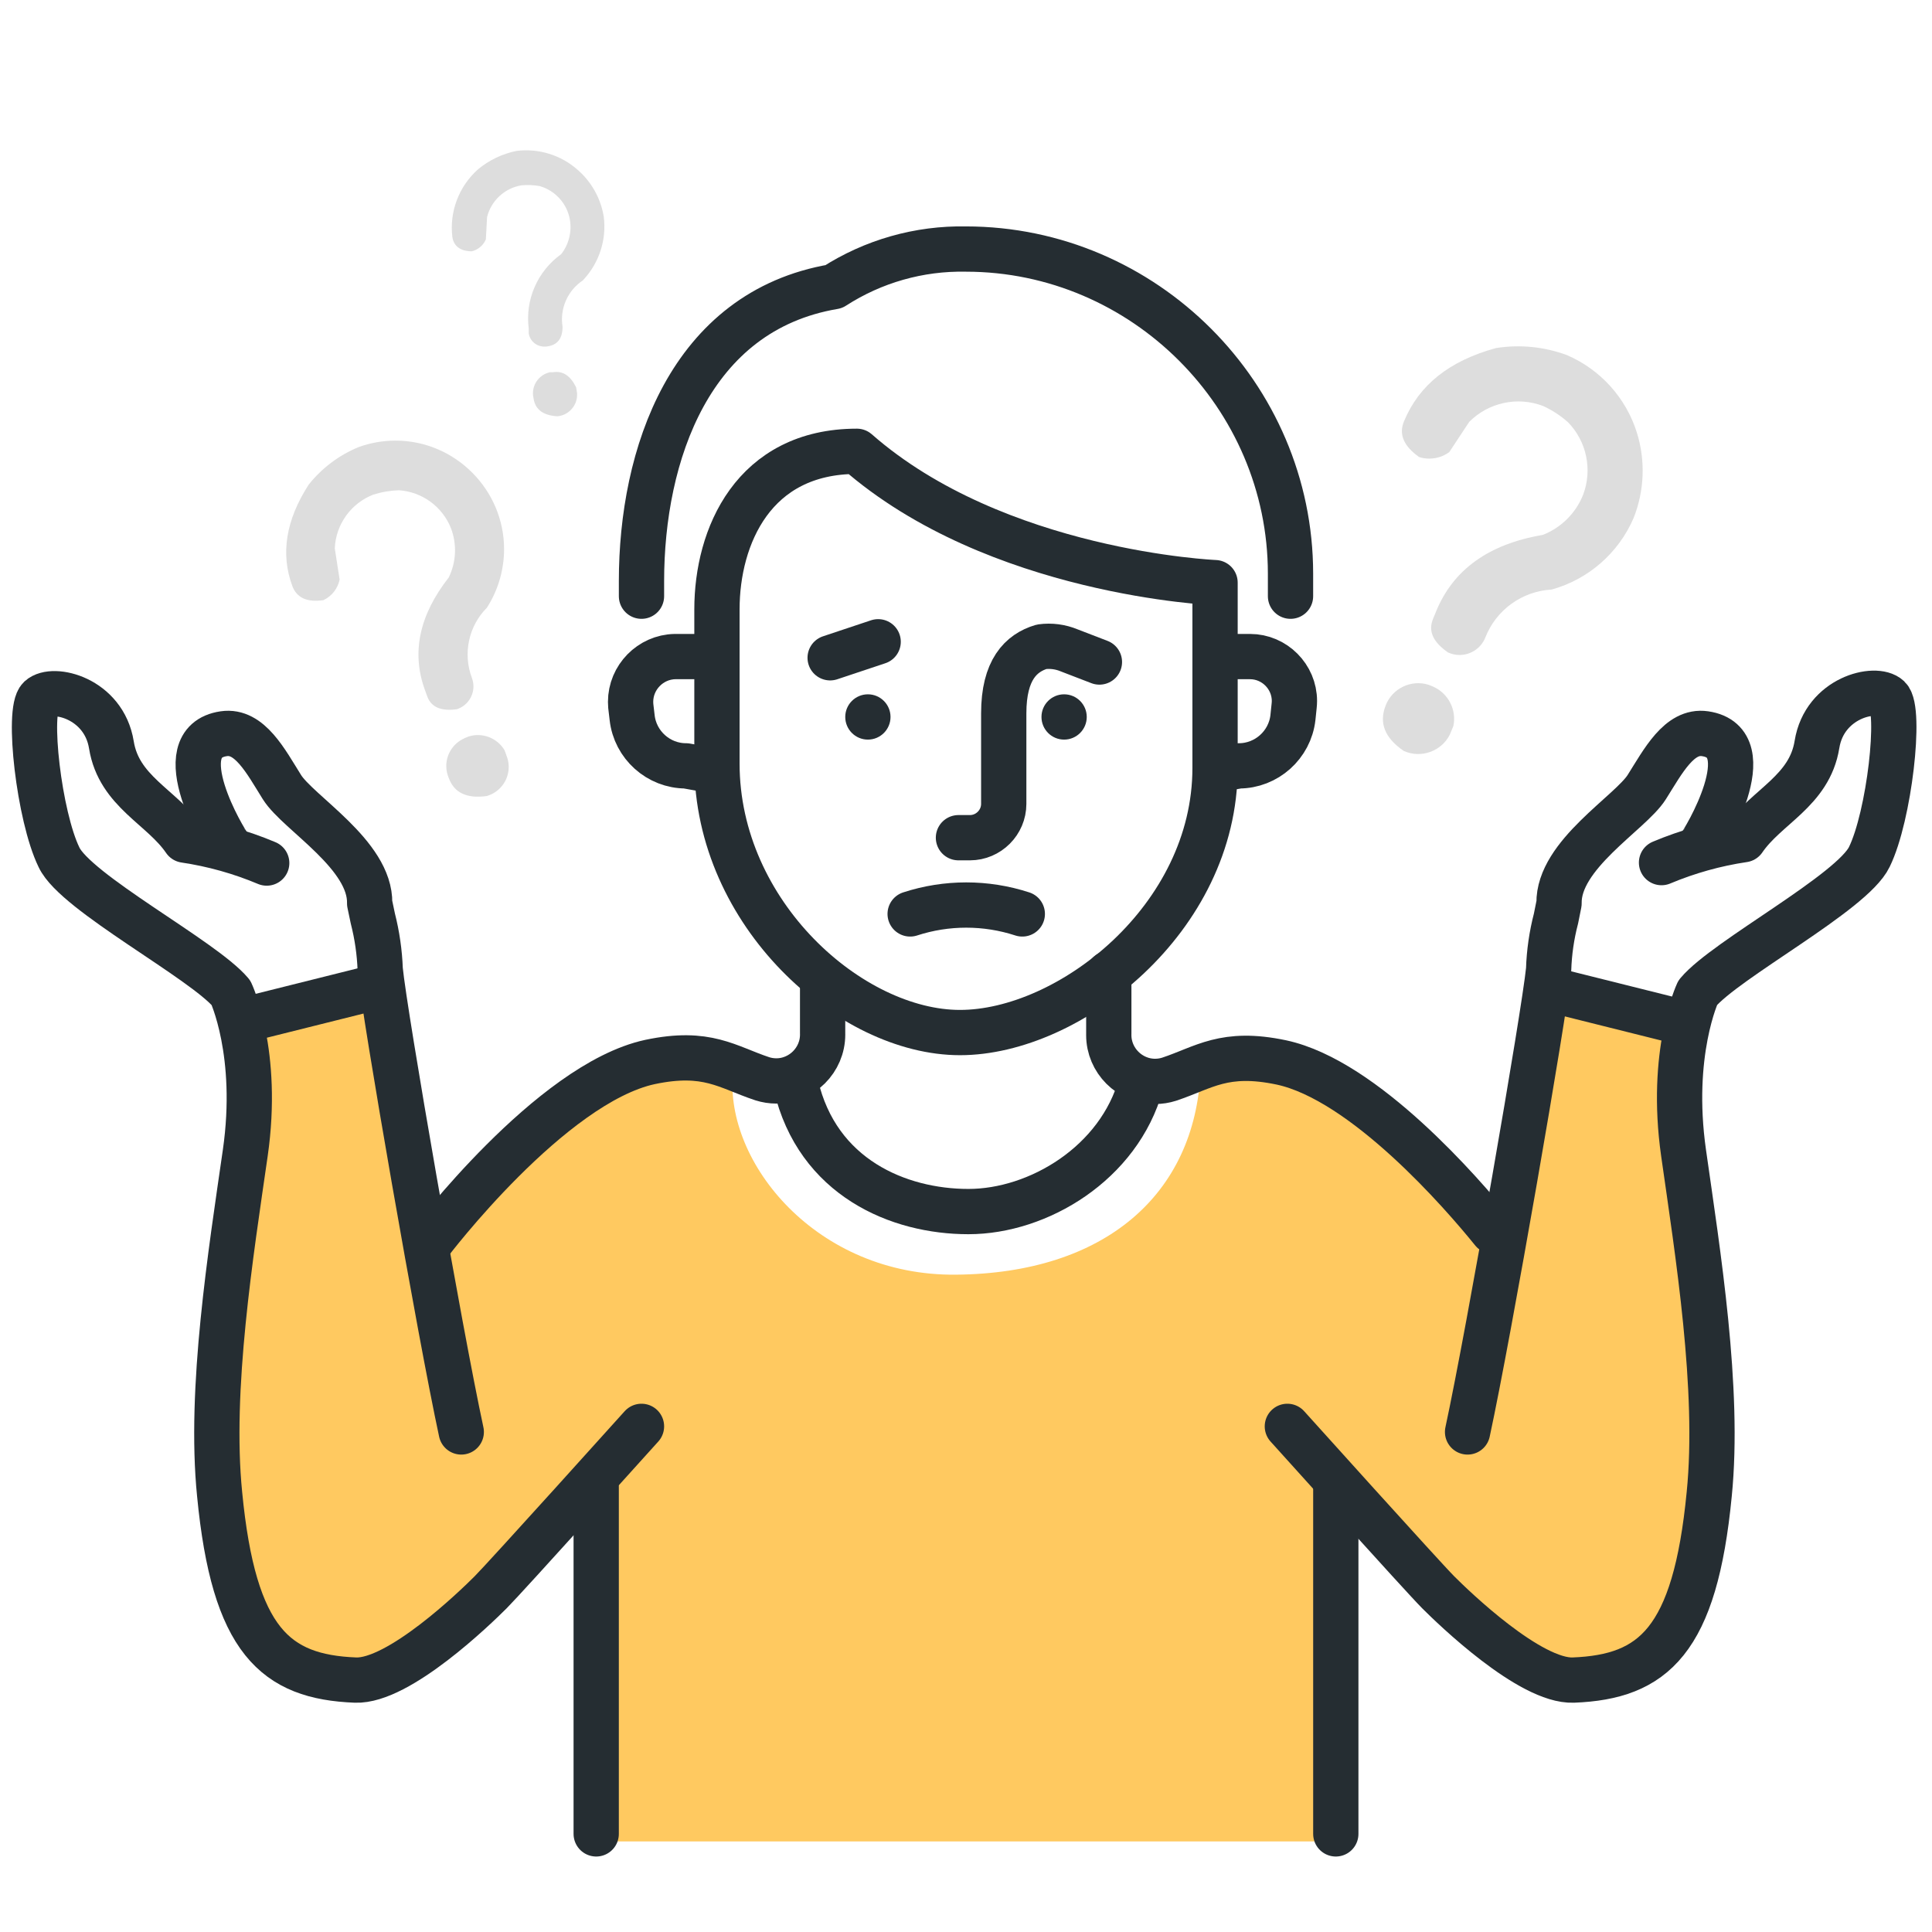
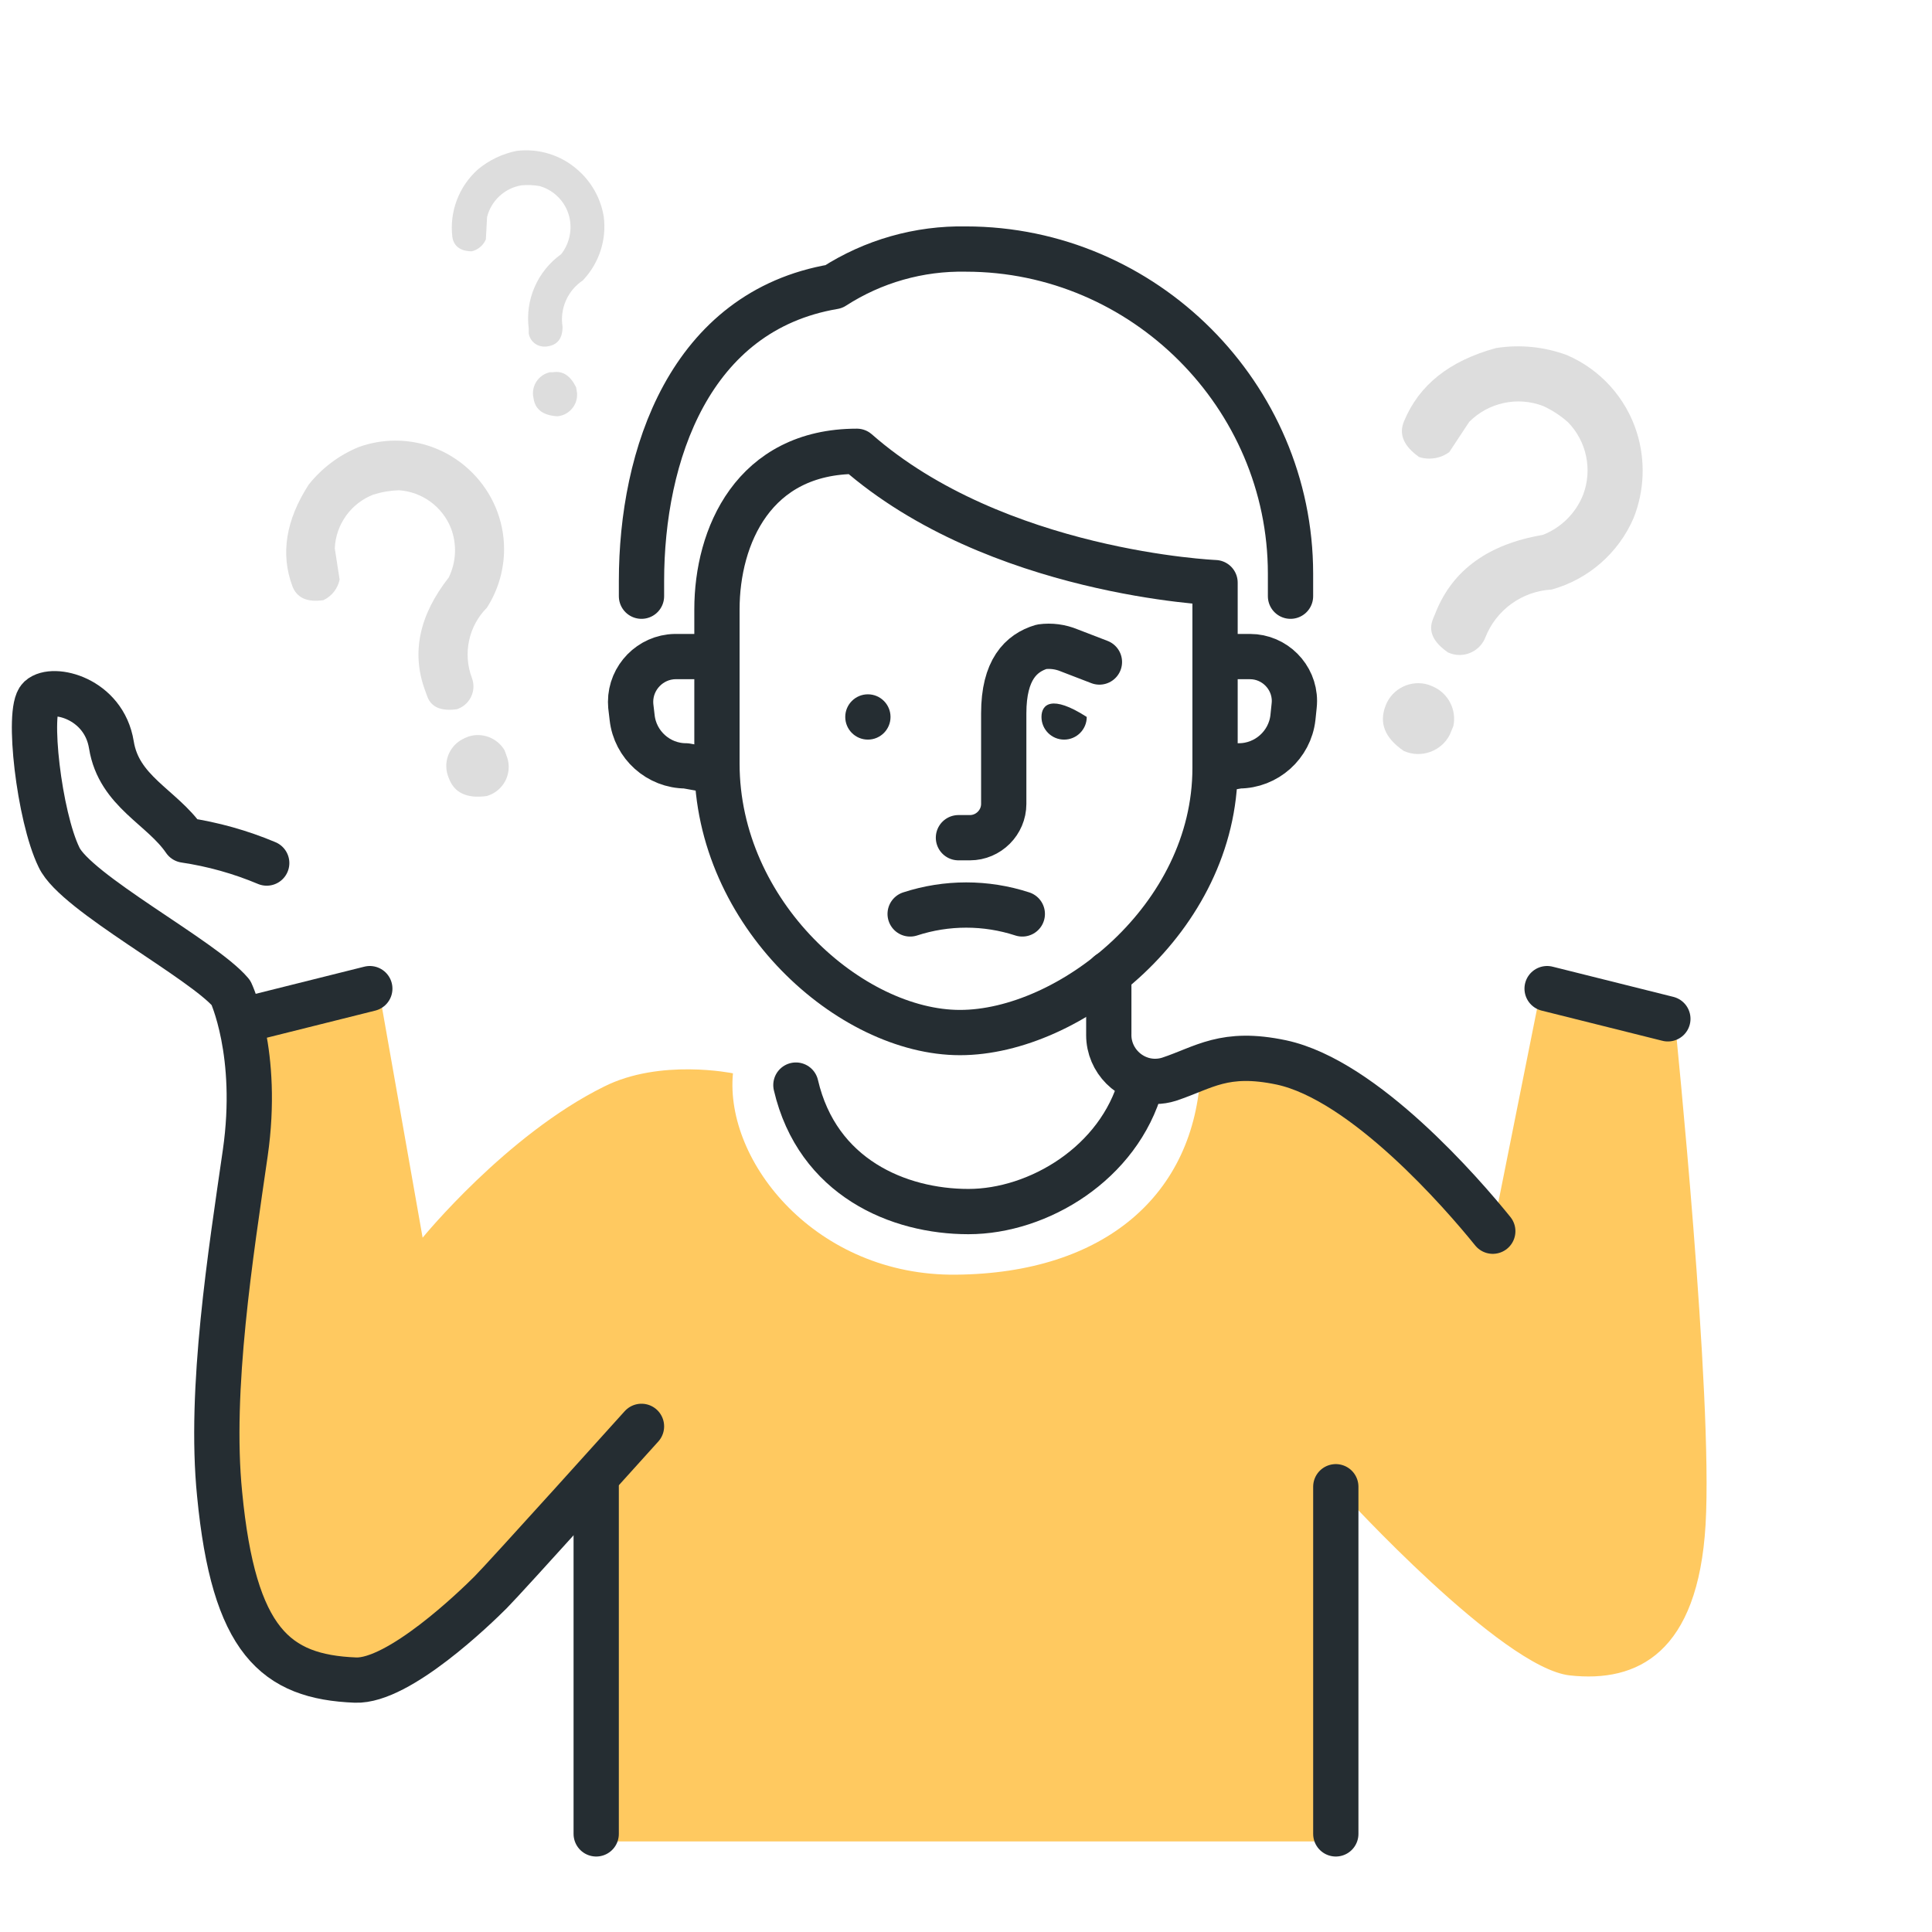
<svg xmlns="http://www.w3.org/2000/svg" width="120" height="120" viewBox="0 0 120 120" fill="none">
  <path d="M97.331 22.059C99.4 22.952 100.983 24.701 101.663 26.85C102.211 28.595 102.142 30.476 101.466 32.175C100.53 34.349 98.656 35.986 96.375 36.619C94.542 36.716 92.929 37.882 92.259 39.591C92 40.248 91.361 40.682 90.655 40.682C90.41 40.682 90.167 40.629 89.944 40.528C89.006 39.881 88.697 39.197 89.006 38.447L89.194 37.987C90.256 35.381 92.466 33.794 95.822 33.225C96.97 32.777 97.882 31.869 98.334 30.722C98.917 29.172 98.55 27.419 97.397 26.231C96.935 25.819 96.412 25.477 95.85 25.219C94.262 24.609 92.455 24.997 91.256 26.203L90.019 28.078C89.48 28.476 88.781 28.591 88.144 28.387C87.206 27.722 86.859 26.991 87.206 26.166C88.144 23.906 90.019 22.416 92.916 21.619C94.401 21.384 95.922 21.535 97.331 22.059ZM88.734 42.534L89.034 42.656C89.963 43.077 90.481 44.095 90.272 45.094L90.056 45.619C89.534 46.67 88.256 47.124 87.188 46.641C86.016 45.834 85.641 44.916 86.062 43.828C86.465 42.761 87.648 42.188 88.734 42.534Z" fill="#DDDDDD" />
  <path d="M32.072 9.375C33.454 9.199 34.847 9.63 35.888 10.556C36.745 11.305 37.315 12.33 37.5 13.453C37.687 14.903 37.207 16.362 36.197 17.419C35.253 18.049 34.761 19.177 34.941 20.297C34.941 21.019 34.631 21.422 34.003 21.516C33.375 21.609 32.916 21.197 32.841 20.709V20.409C32.608 18.618 33.385 16.837 34.856 15.787C35.326 15.186 35.524 14.413 35.4 13.659C35.231 12.659 34.5 11.841 33.525 11.559C33.148 11.491 32.763 11.475 32.381 11.512C31.345 11.686 30.507 12.462 30.253 13.481L30.178 14.869C30.02 15.238 29.696 15.513 29.306 15.609C28.584 15.609 28.181 15.272 28.097 14.728C27.904 13.145 28.505 11.565 29.7 10.509C30.386 9.943 31.201 9.554 32.072 9.375ZM34.163 23.119H34.359C34.959 23.025 35.428 23.334 35.784 24.056L35.841 24.403C35.844 24.442 35.845 24.481 35.845 24.52C35.845 25.215 35.305 25.801 34.612 25.856C33.731 25.8 33.244 25.434 33.141 24.75C33.115 24.645 33.102 24.538 33.102 24.429C33.102 23.799 33.547 23.25 34.163 23.119Z" fill="#DDDDDD" />
  <path d="M22.275 27.769C23.01 27.503 23.786 27.367 24.568 27.367C28.266 27.367 31.309 30.41 31.309 34.107C31.309 35.396 30.939 36.658 30.244 37.744C29.108 38.883 28.741 40.588 29.306 42.094C29.373 42.265 29.407 42.448 29.407 42.633C29.407 43.28 28.986 43.857 28.369 44.053C27.394 44.184 26.784 43.922 26.541 43.266L26.391 42.853C25.547 40.535 26.041 38.206 27.872 35.869C28.339 34.913 28.389 33.806 28.012 32.812C27.481 31.469 26.219 30.547 24.778 30.45C24.237 30.467 23.701 30.558 23.184 30.722C21.798 31.26 20.857 32.574 20.794 34.059L21.094 36C20.978 36.559 20.606 37.031 20.091 37.275C19.078 37.425 18.431 37.134 18.159 36.403C17.416 34.404 17.753 32.303 19.172 30.103C19.99 29.073 21.059 28.269 22.275 27.769ZM28.837 45.853L29.091 45.75C29.945 45.472 30.885 45.829 31.341 46.603L31.509 47.072C31.567 47.255 31.597 47.446 31.597 47.637C31.597 48.477 31.033 49.219 30.225 49.444C28.997 49.612 28.209 49.247 27.872 48.319C27.771 48.084 27.719 47.832 27.719 47.577C27.719 46.828 28.168 46.148 28.856 45.853H28.837Z" fill="#DDDDDD" />
  <path d="M45.525 66.666C45.525 66.666 40.997 65.728 37.5 67.5C31.444 70.5 26.25 76.875 26.25 76.875L23.438 60.938L15 63.75C16.941 68.438 13.697 82.556 14.062 92.812C14.316 99.844 17.212 104.494 20.625 104.062C28.125 103.125 36.562 91.875 36.562 91.875L37.5 114.375H82.5L83.438 92.812C83.438 92.812 93.281 103.594 97.5 104.062C101.719 104.531 105.469 102.656 105.937 94.688C106.406 86.719 104.062 63.75 104.062 63.75L95.625 61.875L92.812 75.938C92.812 75.938 88.35 70.425 84.375 68.438C82.5 67.5 78.319 64.688 74.569 66.562C74.213 74.203 68.616 79.088 59.381 79.172C50.719 79.266 45 72.188 45.525 66.666Z" fill="#FFC960" />
  <path d="M43.594 40.781H41.925C40.403 40.81 39.167 42.071 39.167 43.593C39.167 43.678 39.171 43.763 39.178 43.847L39.263 44.569C39.448 46.267 40.9 47.57 42.609 47.569L43.603 47.747" stroke="#252D32" stroke-width="2.812" stroke-linecap="round" stroke-linejoin="round" />
  <path d="M76.406 40.781H77.634C77.637 40.781 77.64 40.781 77.643 40.781C79.154 40.781 80.399 42.025 80.399 43.538C80.399 43.641 80.392 43.744 80.381 43.847L80.306 44.569C80.116 46.269 78.661 47.57 76.95 47.569L75.938 47.747" stroke="#252D32" stroke-width="2.812" stroke-linecap="round" stroke-linejoin="round" />
  <path d="M39.844 37.031V36.094C39.844 28.284 42.834 19.322 51.788 17.803C54.232 16.225 57.092 15.412 60 15.469C71.055 15.473 80.152 24.57 80.156 35.625V37.031" stroke="#252D32" stroke-width="2.812" stroke-linecap="round" stroke-linejoin="round" />
  <path d="M75.469 47.7C75.469 57.075 66.403 64.134 59.625 64.134C52.847 64.134 44.531 56.775 44.531 47.428V37.847C44.531 33.319 46.8 28.031 53.222 28.031C61.875 35.625 75.469 36.188 75.469 36.188V47.7Z" stroke="#252D32" stroke-width="2.812" stroke-linecap="round" stroke-linejoin="round" />
  <path d="M56.531 56.766C58.794 56.029 61.234 56.029 63.497 56.766" stroke="#252D32" stroke-width="2.812" stroke-linecap="round" stroke-linejoin="round" />
  <path d="M59.531 52.031H60.244C61.396 52.031 62.344 51.084 62.344 49.931V44.306C62.344 41.606 63.413 40.556 64.697 40.172C65.278 40.093 65.871 40.171 66.412 40.397L68.287 41.119" stroke="#252D32" stroke-width="2.812" stroke-linecap="round" stroke-linejoin="round" />
-   <path d="M54.544 39.862L51.562 40.856" stroke="#252D32" stroke-width="2.812" stroke-linecap="round" stroke-linejoin="round" />
  <path d="M53.906 45.938C54.683 45.938 55.312 45.308 55.312 44.531C55.312 43.755 54.683 43.125 53.906 43.125C53.13 43.125 52.5 43.755 52.5 44.531C52.5 45.308 53.13 45.938 53.906 45.938Z" fill="#252D32" />
-   <path d="M66.094 45.938C66.87 45.938 67.5 45.308 67.5 44.531C67.5 43.755 66.87 43.125 66.094 43.125C65.317 43.125 64.688 43.755 64.688 44.531C64.688 45.308 65.317 45.938 66.094 45.938Z" fill="#252D32" />
+   <path d="M66.094 45.938C66.87 45.938 67.5 45.308 67.5 44.531C65.317 43.125 64.688 43.755 64.688 44.531C64.688 45.308 65.317 45.938 66.094 45.938Z" fill="#252D32" />
  <path d="M70.866 67.341C69.506 72.253 64.491 75.253 60.15 75.253C55.81 75.253 50.775 73.144 49.435 67.397" stroke="#252D32" stroke-width="2.812" stroke-linecap="round" stroke-linejoin="round" />
-   <path d="M14.203 52.5C14.025 52.322 10.238 46.106 13.903 45.572C15.507 45.337 16.51 47.288 17.513 48.891C18.516 50.494 23.025 53.091 22.96 56.109L23.157 57.047C23.423 58.087 23.576 59.153 23.616 60.225C23.878 62.981 27.31 82.725 28.65 88.941" stroke="#252D32" stroke-width="2.812" stroke-linecap="round" stroke-linejoin="round" />
-   <path d="M26.691 77.213C26.691 77.213 34.191 67.303 40.369 65.963C43.922 65.213 45.169 66.281 47.344 67.003C47.626 67.093 47.92 67.139 48.217 67.139C49.795 67.139 51.095 65.84 51.095 64.261C51.095 64.237 51.095 64.214 51.094 64.191V61.378" stroke="#252D32" stroke-width="2.812" stroke-linecap="round" stroke-linejoin="round" />
  <path d="M37.031 92.344V113.906" stroke="#252D32" stroke-width="2.812" stroke-linecap="round" stroke-linejoin="round" />
  <path d="M39.844 88.594C39.844 88.594 31.406 97.969 30.469 98.906C29.531 99.844 24.769 104.456 22.078 104.353C17.11 104.156 14.522 101.934 13.641 92.803C12.985 86.287 14.344 77.803 15.235 71.606C16.125 65.409 14.344 61.659 14.344 61.659C12.6 59.587 4.688 55.444 3.666 53.25C2.428 50.719 1.669 44.109 2.475 43.359C3.281 42.609 6.45 43.359 6.919 46.266C7.388 49.172 10.059 50.109 11.475 52.181C13.225 52.441 14.935 52.92 16.566 53.606" stroke="#252D32" stroke-width="2.812" stroke-linecap="round" stroke-linejoin="round" />
-   <path d="M105.6 52.5C105.778 52.322 109.566 46.106 105.9 45.572C104.297 45.337 103.294 47.288 102.281 48.891C101.269 50.494 96.778 53.091 96.835 56.109L96.647 57.047C96.376 58.086 96.222 59.152 96.188 60.225C95.916 62.981 92.494 82.725 91.153 88.941" stroke="#252D32" stroke-width="2.812" stroke-linecap="round" stroke-linejoin="round" />
-   <path d="M79.96 88.594C79.96 88.594 88.397 97.969 89.335 98.906C90.272 99.844 95.034 104.456 97.725 104.353C102.694 104.156 105.281 101.934 106.163 92.803C106.819 86.287 105.45 77.803 104.569 71.606C103.688 65.409 105.45 61.659 105.45 61.659C107.175 59.587 115.05 55.444 116.109 53.222C117.347 50.691 118.097 44.081 117.3 43.331C116.503 42.581 113.325 43.331 112.856 46.237C112.388 49.144 109.716 50.081 108.3 52.153C106.547 52.413 104.834 52.892 103.2 53.578" stroke="#252D32" stroke-width="2.812" stroke-linecap="round" stroke-linejoin="round" />
  <path d="M92.719 76.472C90.844 74.147 84.741 67.097 79.594 65.991C76.041 65.241 74.794 66.309 72.619 67.031C72.337 67.121 72.042 67.167 71.746 67.167C70.167 67.167 68.868 65.868 68.868 64.289C68.868 64.266 68.868 64.242 68.869 64.219V60.469" stroke="#252D32" stroke-width="2.812" stroke-linecap="round" stroke-linejoin="round" />
  <path d="M82.969 92.344V113.906" stroke="#252D32" stroke-width="2.812" stroke-linecap="round" stroke-linejoin="round" />
  <path d="M15.469 63.281L22.969 61.406" stroke="#252D32" stroke-width="2.812" stroke-linecap="round" stroke-linejoin="round" />
  <path d="M103.594 63.281L96.094 61.406" stroke="#252D32" stroke-width="2.812" stroke-linecap="round" stroke-linejoin="round" />
</svg>